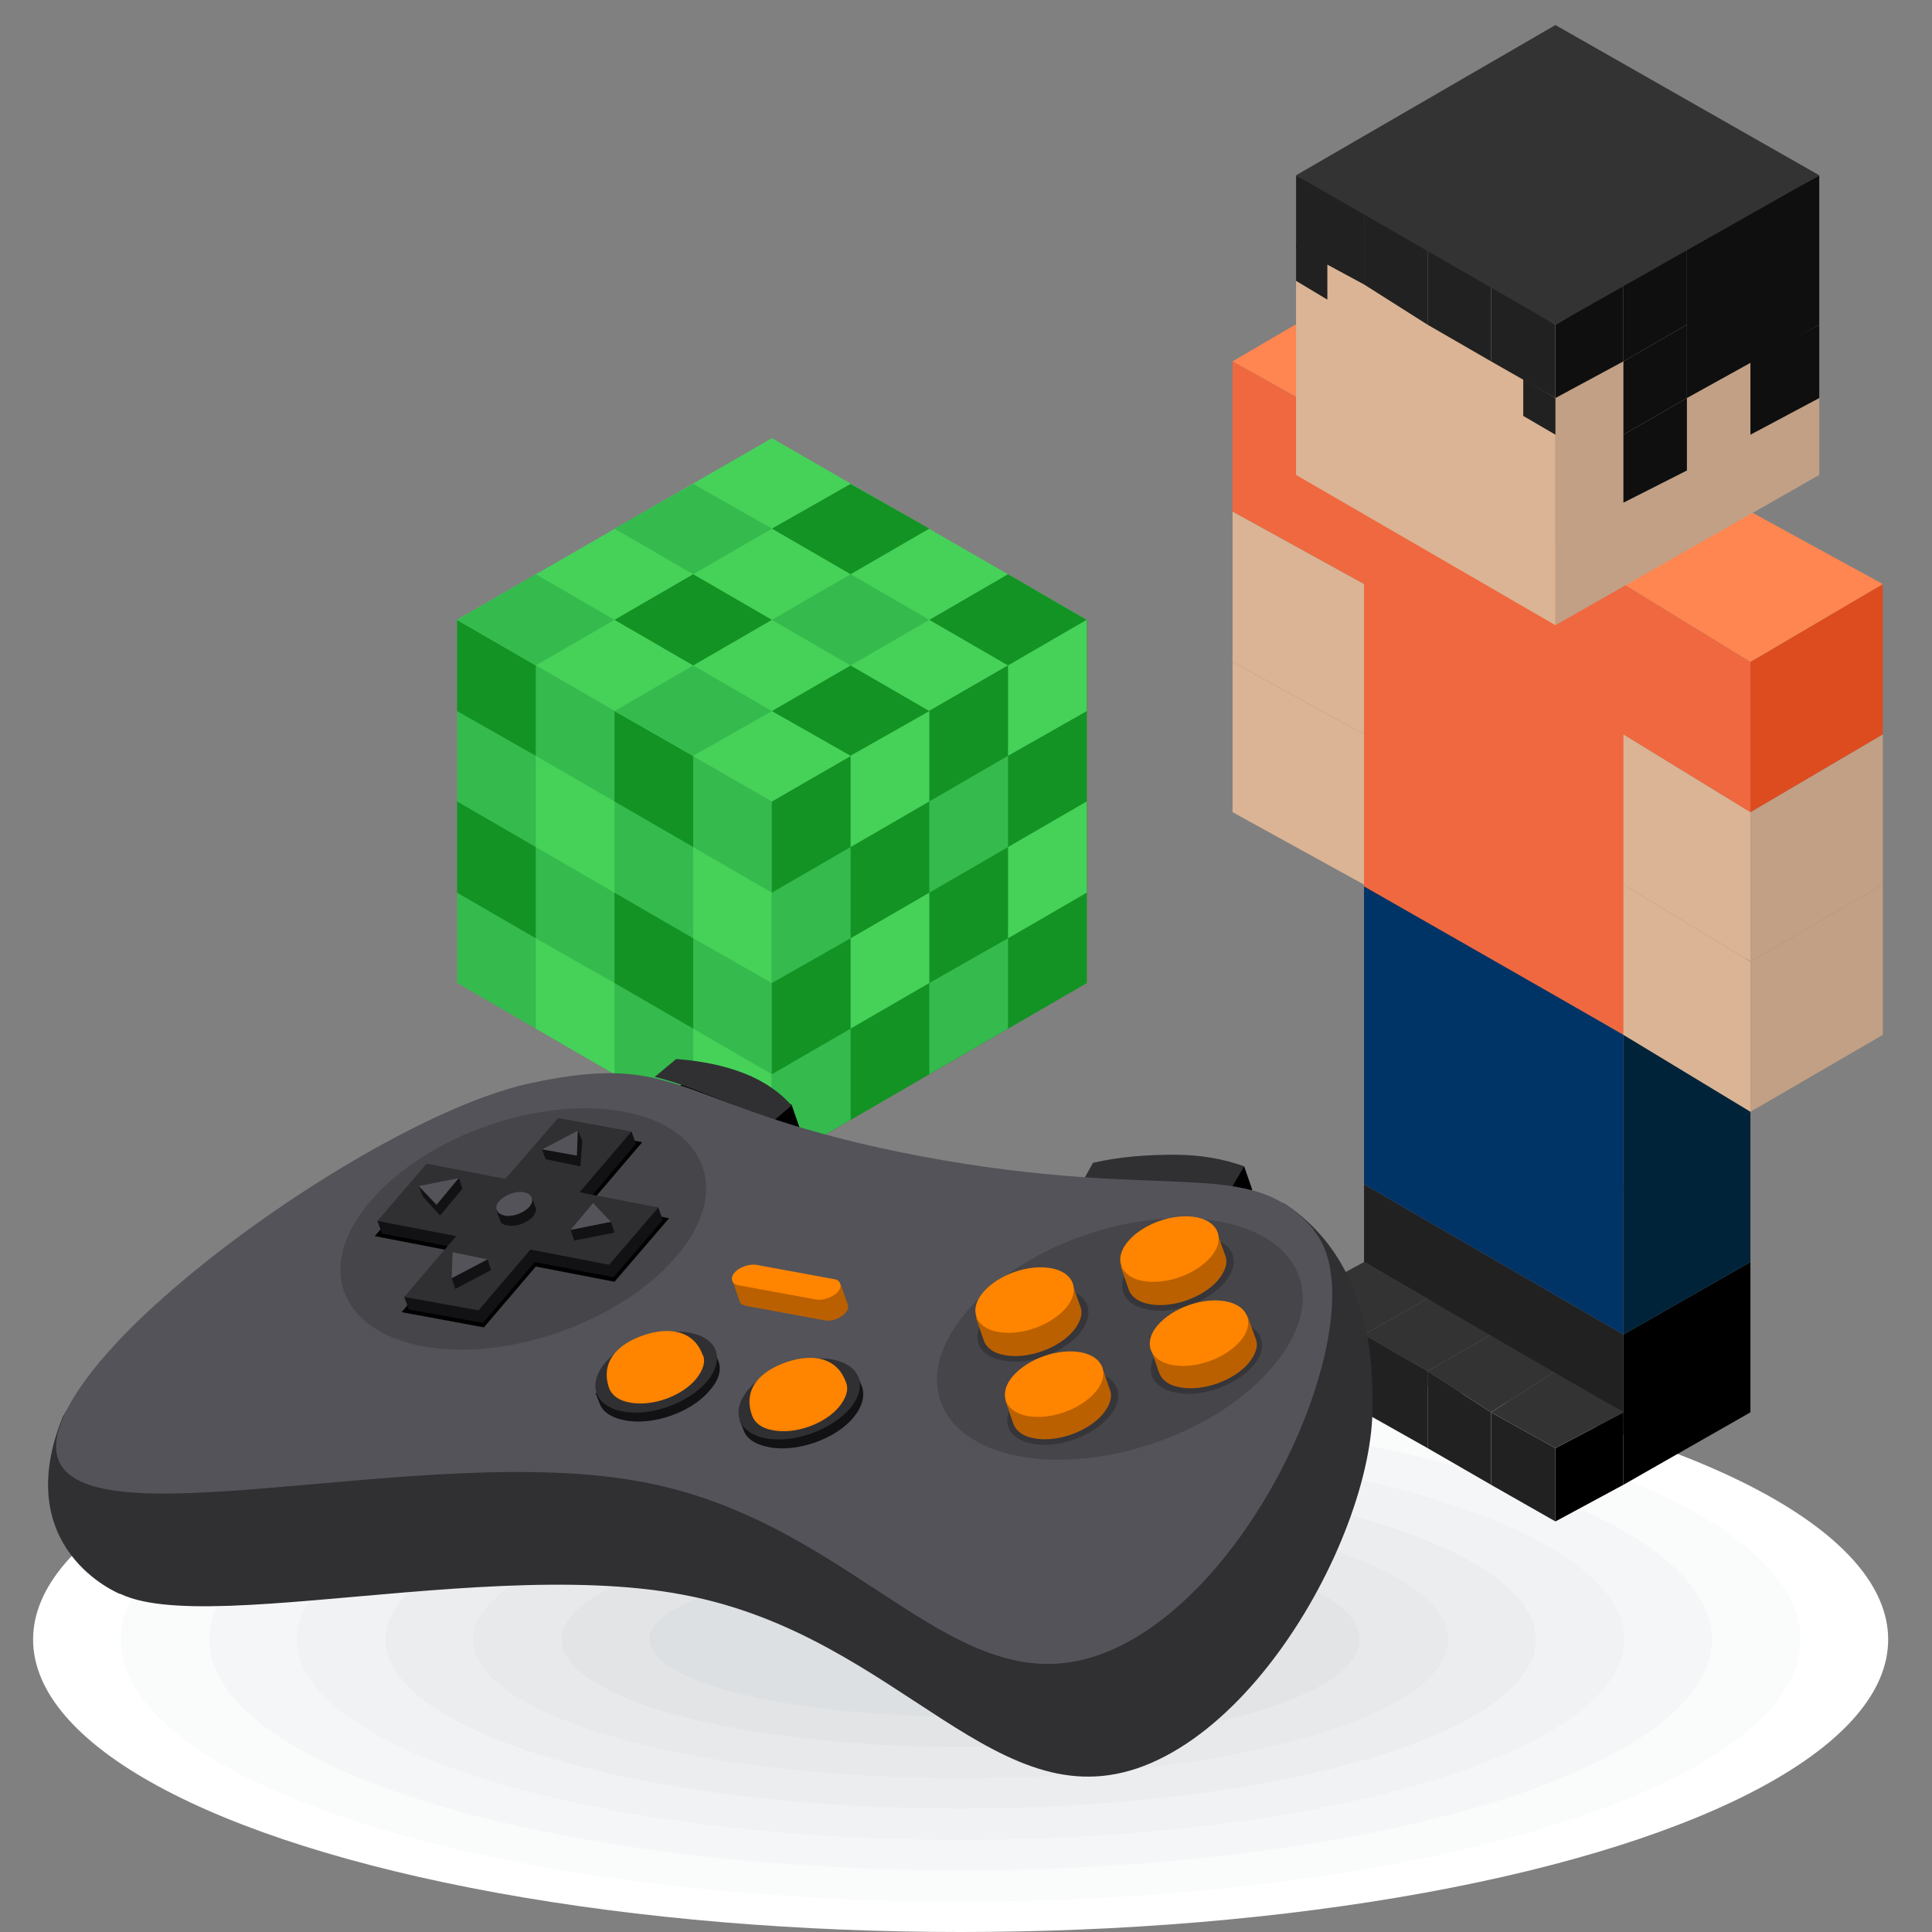
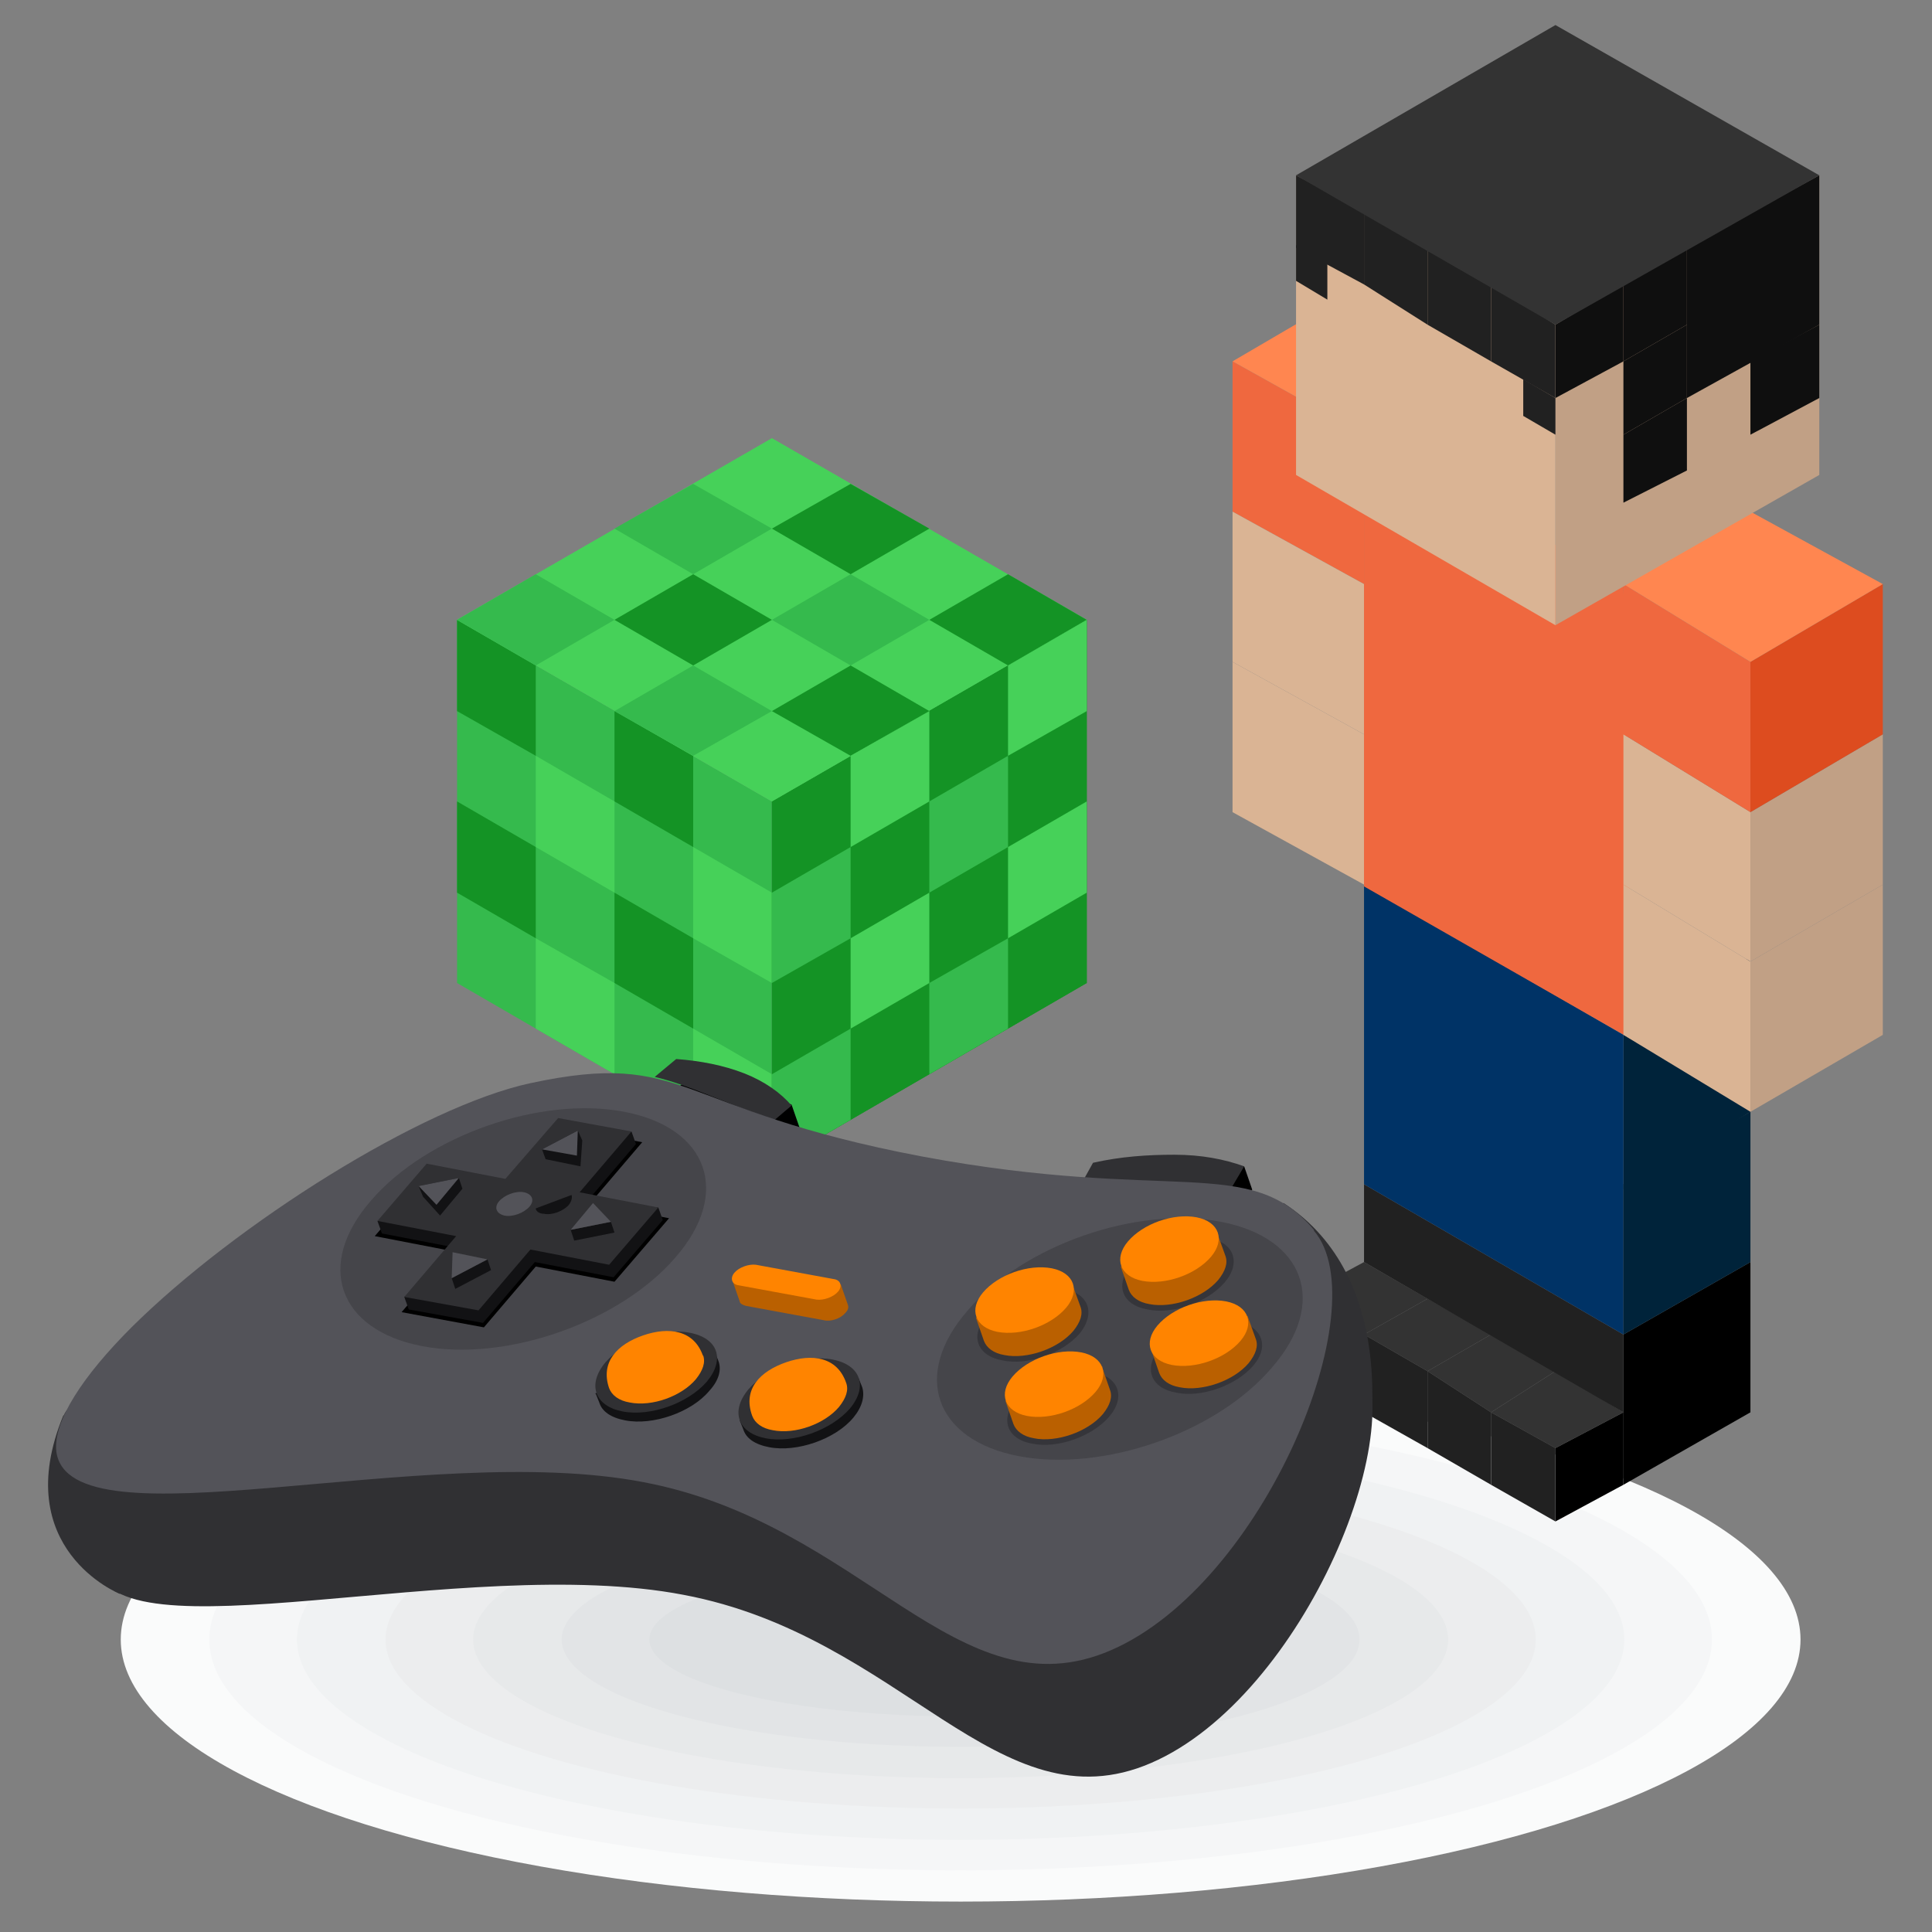
<svg xmlns="http://www.w3.org/2000/svg" id="Layer_1" version="1.1" viewBox="0 0 216 216">
  <rect x="0" y="0" width="216" height="216" fill="#808080" stroke="none" />
  <defs>
    <style>
      .st0 {
        fill: #f5f6f7;
      }

      .st1 {
        fill: #3e54a3;
      }

      .st2 {
        fill: #45454a;
      }

      .st3 {
        fill: #036;
      }

      .st4 {
        fill: #ecedee;
      }

      .st5 {
        fill: #35ba4d;
      }

      .st6 {
        fill: #c1a085;
      }

      .st7 {
        fill: #122571;
      }

      .st8 {
        fill: #fcb040;
      }

      .st9 {
        fill: #ff8650;
      }

      .st10 {
        fill: #cef3ff;
      }

      .st11 {
        fill: #46d159;
      }

      .st12 {
        fill: #fdb724;
      }

      .st13 {
        fill: #dde0e2;
      }

      .st14 {
        fill: #ba6000;
      }

      .st15 {
        fill: #ef683f;
      }

      .st16 {
        fill: #27debf;
      }

      .st17, .st18 {
        fill: #121214;
      }

      .st19 {
        fill: url(#linear-gradient);
      }

      .st20 {
        fill: #303033;
      }

      .st21 {
        fill: #212121;
      }

      .st22 {
        fill: #606060;
      }

      .st23, .st18, .st24 {
        isolation: isolate;
      }

      .st25 {
        fill: #00233a;
      }

      .st26 {
        fill: #f1fcff;
      }

      .st27 {
        fill: #dab494;
      }

      .st28 {
        fill: #ff8400;
      }

      .st29 {
        fill: #0a4a80;
      }

      .st30 {
        fill: #344593;
      }

      .st31 {
        fill: #2e5677;
      }

      .st32 {
        fill: #e2e4e6;
      }

      .st33 {
        fill: #f0f2f3;
      }

      .st34 {
        fill: #fff;
      }

      .st18 {
        opacity: .3;
      }

      .st35 {
        fill: #2e4490;
      }

      .st36 {
        fill: #149325;
      }

      .st37 {
        fill: #82294d;
      }

      .st38 {
        fill: #fff7b0;
      }

      .st39 {
        fill: #f19729;
      }

      .st40 {
        fill: #dd4c1f;
      }

      .st24 {
        fill: #031f60;
        opacity: .5;
      }

      .st41 {
        fill: #ffcb49;
      }

      .st42 {
        fill: #ff51ce;
      }

      .st43 {
        fill: #bbdfff;
      }

      .st44 {
        fill: #fafbfb;
      }

      .st45 {
        fill: #e7478d;
      }

      .st46 {
        fill: #e7e9ea;
      }

      .st47 {
        fill: #1bbc9d;
      }

      .st48 {
        fill: #bf2878;
      }

      .st49 {
        fill: #333;
      }

      .st50 {
        fill: #d6e6ff;
      }

      .st51 {
        display: none;
      }

      .st52 {
        fill: #a33d64;
      }

      .st53 {
        fill: #ede6a0;
      }

      .st54 {
        fill: #0f0f0f;
      }

      .st55 {
        fill: #535359;
      }
    </style>
    <linearGradient id="linear-gradient" x1="104.8" y1="-2408.2" x2="104.6" y2="-2408.5" gradientTransform="translate(0 -2288) scale(1 -1)" gradientUnits="userSpaceOnUse">
      <stop offset="0" stop-color="#78aced" />
      <stop offset="1" stop-color="#4f7bb3" />
    </linearGradient>
  </defs>
  <g id="Example" class="st51">
    <g>
      <g>
        <path class="st30" d="M128.3,116.2v-4.6h0c0-.9-.6-1.8-1.7-2.4-2.3-1.3-6-1.3-8.4,0-1.2.7-1.7,1.6-1.7,2.4h0v4.5c0,.9.6,1.8,1.7,2.4,2.3,1.3,6,1.3,8.4,0,1.2-.6,1.7-1.4,1.7-2.3h0Z" />
        <path class="st30" d="M128.3,116.2v-4.6h0c0-.9-.6-1.8-1.7-2.4-2.3-1.3-6-1.3-8.4,0-1.2.7-1.7,1.6-1.7,2.4h0v4.5c0,.9.6,1.8,1.7,2.4,2.3,1.3,6,1.3,8.4,0,1.2-.6,1.7-1.4,1.7-2.3h0Z" />
      </g>
      <polygon class="st1" points="122.4 106 112.7 111.6 122.4 117.2 132.2 111.6 122.4 106" />
      <path class="st35" d="M127.3,114.4l-4.8-2.7c0,0-.2,0-.2.1s0,.2,0,.2l4.6,2.6.3-.2Z" />
      <polygon class="st7" points="112.7 111.6 112.7 112 122.4 117.6 122.4 117.2 112.7 111.6" />
      <polygon class="st35" points="132.2 111.6 132.2 112 122.4 117.6 122.4 117.2 132.2 111.6" />
      <polygon class="st24" points="116.5 114.2 122.4 118.2 128.3 114.2 122.4 117.6 116.5 114.2" />
      <path class="st43" d="M127.7,119.2c0,0-.2,0-.2-.2v-4c0-.2,0-.4-.3-.4l-4.9-2.8c0,0,0-.2,0-.2,0-.1.2-.1.2-.1l4.9,2.8c.3.2.4.4.4.7v4c0,0,0,.2,0,.2Z" />
      <path class="st12" d="M128.3,122.3l-.3-2.7c0,0,0-.2,0-.2h0c0-.3-.2-.5-.4-.5h-.4v.2c0,0,0,.2,0,.3h0c0,0,0,.2,0,.2l-.3,2.7c0,0,0,.2.3.3h0c0,0,.2,0,.3,0h0c0,0,.2,0,.3,0h0c.2,0,.2-.2.2-.3Z" />
    </g>
    <g>
      <path class="st45" d="M95.4,119.1c1.1-.8,1.8-2.7,1.7-4-.1-1.4-1.2-2-1.7-2.3h0c-1.1-.6-2.8-.6-3.9,0h0c-.5.3-1.5.9-1.7,2.3,0,1.3.6,3.2,1.7,4h0c.1,0,.1,0,.2,0,1,.6,2.6.6,3.6,0h.1Z" />
      <path class="st48" d="M92.9,113.8c-.3.2-.3.4,0,.6s.8.2,1.1,0,.3-.4,0-.6c-.3-.2-.8-.2-1.1,0Z" />
      <g>
        <path class="st16" d="M93.5,114.2s-.9,0-1.4-.7,0-1.9,0-1.9c0,0,1.1.1,1.7,1,.4.8-.3,1.6-.3,1.6Z" />
        <path class="st47" d="M92,113.5c.5.7,1.4.7,1.4.7,0-1.6-1.4-2.6-1.4-2.6,0,0-.5,1.2,0,1.9Z" />
      </g>
      <path class="st52" d="M93.5,114.2s0-1.3.7-1.9,1.2-.6,1.2-.6c.4,0,.9.4.7.4,0,0-.9,0-1.5.5s-.9,1.5-.9,1.6c0,0,0,.1-.1.1,0,0,0-.1,0-.1Z" />
      <path class="st37" d="M95.4,111.7c-.1,0-.1.1.2.3.2.1.4.2.5.2h0c.2-.2-.3-.5-.7-.5Z" />
    </g>
    <g>
      <g>
        <path class="st29" d="M109,111.8h0c-1,.6-1.9,1-2.8,1.2h-.1l-.5.2h-.1c-.1,0-.2.1-.3.1h-.1c-.1,0-.2.1-.2.1h-.1c-.5.2-.9.4-1.4.7-.1.1-.2.1-.3.2h-.1c-.4.4-2,1.6-2.9,2.6l-.6.6h-.5c-1,.3-2,.6-3,1.2-.1,0-.2,0-.3.2-.3.2-.5.3-.8.5h-.1c-.1.2-.2.2-.3.3h0c-.4.3-.9.7-1.3,1.1-.1,0-.2.2-.3.3-.3.3-.7.6-1,.9h0c-.3.3-.7.5-1,.8-.2.2-.5.3-.7.5h-.1l13.7,8.3h.1c.8-.5,1.7-1.2,2.5-1.9.5-.5,1.1-.9,1.7-1.4,1.2-.9,2.3-1.5,3.2-1.8.7-.3,1.4-.5,2.1-.6l.5-.6c.7-.7,1.5-1.3,2.4-1.8,1.5-1,3.2-1.8,4.9-2.5.6-.2,1.2-.5,1.6-.7h.2c0,0-13.9-8.5-13.9-8.5Z" />
        <g>
          <g>
            <path class="st26" d="M122.1,119.7c-.5.3-.7.4-1.2.6-.3,0-.5.2-.8.3-.2,0-.3,0-.5,0-.7.2-1.4.4-2,.8-.2,0-.4.2-.6.3-1.3.8-2.6,2-3.9,3.5l-2.5-1.5-11-6.7c1.3-1.5,2.6-2.7,3.9-3.5.2-.1.4-.2.6-.3.7-.4,1.4-.6,2-.8.2,0,.3-.1.5-.1.3-.1.5-.2.8-.3.5-.2.7-.3,1.2-.6l13.5,8.2Z" />
            <path class="st26" d="M113.1,125.3c-1.3,0-2.6.5-3.9,1.3-.2,0-.4.2-.6.4-.7.5-1.4,1-2,1.7-.2.2-.3.3-.5.4-.3.3-.6.5-.9.7-.5.4-.8.6-1.3.9l-13.4-8.2c.5-.3.8-.5,1.3-.9.3-.2.6-.5.9-.7.2,0,.3-.3.5-.4.7-.6,1.4-1.2,2-1.7.2,0,.4-.3.6-.4,1.3-.8,2.6-1.2,3.9-1.3l11,6.7,2.4,1.5Z" />
          </g>
          <polygon class="st50" points="90.5 122.5 90.3 123.3 103.7 131.5 103.9 130.7 90.5 122.5" />
          <path class="st10" d="M122.4,120.1c-.9.6-1.8,1-2.7,1.2h0c0,0-.2,0-.3,0,0,0-.2,0-.3,0s-.2,0-.3,0c-.6.2-1.2.5-1.8.9,0,0-.2,0-.3.2-1,.7-2,1.5-3,2.5l-.6.6h-.6c-1,.3-2,.6-3,1.2-.1,0-.2,0-.3.2-.3.2-.5.3-.8.5-.6.4-1.1.9-1.7,1.4-.1,0-.2.2-.3.3-.9.9-1.8,1.6-2.7,2.2l.2-.8c.5-.3.8-.5,1.3-.9.3-.2.6-.5.9-.7.2,0,.3-.3.5-.4.7-.6,1.4-1.2,2-1.7.2,0,.4-.3.6-.4,1.3-.8,2.6-1.2,3.9-1.3,1.3-1.5,2.6-2.7,3.9-3.5.2,0,.4-.2.6-.3.7-.4,1.4-.6,2-.8.2,0,.3,0,.5,0,.3,0,.5-.2.8-.3.5-.2.7-.3,1.2-.6l.4.3Z" />
        </g>
        <g>
          <path class="st22" d="M100.8,117.6q.1,0,0,0c1.2-1.4,2.5-2.5,3.7-3.2.2-.1.4-.2.5-.3.7-.3,1.3-.6,2-.8.2,0,.3-.1.5-.1.3-.1.5-.2.8-.3.4-.2.7-.3,1.1-.5h0c0-.2,0-.1-.1-.1-.4.2-.6.3-1,.5-.3.1-.5.2-.8.3-.2.1-.3.1-.5.1-.7.2-1.3.4-2,.8-.2.1-.4.2-.6.3-1.1.8-2.4,1.9-3.6,3.3,0,0,0,0,0,0h0Z" />
          <path class="st22" d="M108.4,113.6c-.2.1-.3.1-.5.1-.7.2-1.3.4-2,.8-.2.1-.4.2-.6.3-1.2.7-2.5,1.8-3.7,3.2h0c1.2-1.3,2.5-2.4,3.7-3.1.2-.1.4-.2.6-.3.7-.4,1.3-.6,2-.8.2,0,.4,0,.5-.2.3,0,.6-.1.8-.2.4-.2.6-.3,1-.5h0q0-.1-.1-.1c-.4.2-.6.3-1,.5-.2.1-.4.2-.7.3Z" />
          <path class="st22" d="M109.2,114.1c-.2.1-.3.1-.5.1-.7.2-1.3.4-2,.8-.2,0-.4.2-.6.3-1.2.7-2.5,1.8-3.7,3.2h0c1.2-1.3,2.5-2.4,3.7-3.1.2,0,.4-.2.6-.3.7-.4,1.4-.6,2-.8.2,0,.4,0,.5-.2.3,0,.6-.1.8-.2.4-.2.6-.3,1-.5h0q0-.1-.1-.1c-.4.2-.6.3-1,.5-.1.1-.4.2-.7.3Z" />
          <path class="st22" d="M110.1,114.5c-.2.1-.3.1-.5.1-.7.2-1.3.4-2,.8-.2,0-.4.2-.6.3-1.2.7-2.5,1.8-3.7,3.2h0c1.2-1.3,2.5-2.4,3.7-3.1.2,0,.4-.2.6-.3.7-.4,1.4-.6,2-.8.1,0,.3,0,.5-.2.3,0,.6-.1.8-.2.4-.2.6-.3,1-.5h0q0-.1-.1-.1c-.4.2-.6.3-1,.5-.2.2-.5.3-.7.3Z" />
          <path class="st22" d="M110.9,115c-.2,0-.3,0-.5,0-.7.2-1.4.4-2,.8-.2,0-.4.2-.6.3-1.2.7-2.5,1.9-3.7,3.2h0c1.2-1.3,2.5-2.4,3.7-3.1.2,0,.4-.2.6-.3.7-.4,1.4-.6,2-.8.2,0,.4,0,.5-.2.3,0,.6-.1.8-.2.4-.2.6-.3,1-.5h0q0-.1-.1-.1c-.4.2-.6.3-1,.5-.2.1-.5.2-.7.3Z" />
          <path class="st22" d="M111.7,115.5c-.2,0-.3,0-.5,0-.7.2-1.4.4-2,.8-.2,0-.4.2-.6.3-1.2.7-2.5,1.9-3.7,3.2h0c1.2-1.3,2.5-2.4,3.7-3.1.2,0,.4-.2.6-.3.7-.4,1.4-.6,2-.8.2,0,.4-.1.5-.2.3,0,.6,0,.8-.2.4-.2.6-.3,1-.5h0q0-.1-.1-.1c-.3.2-.6.3-.9.5-.3.1-.5.2-.8.3Z" />
          <path class="st22" d="M112.6,116c-.2,0-.3,0-.5,0-.7.2-1.4.4-2.1.8-.2,0-.4.2-.6.3-1.2.7-2.5,1.9-3.8,3.3h0c1.2-1.3,2.5-2.4,3.7-3.1.2,0,.4-.2.6-.3.7-.4,1.4-.6,2-.8.3,0,.5-.2.7-.3.3,0,.6,0,.8-.2.4-.2.6-.3.9-.5h0q0,0-.1,0c-.3.2-.5.3-.9.4-.2.2-.5.3-.7.4Z" />
          <path class="st22" d="M113.4,116.5c-.2,0-.3,0-.5,0-.7.2-1.4.4-2.1.8-.2,0-.4.2-.6.3-1.2.7-2.5,1.9-3.8,3.3h0c1.2-1.3,2.5-2.4,3.7-3.1.2,0,.4-.2.6-.3.7-.4,1.4-.6,2-.8.4,0,.5-.2.7-.3.3,0,.5,0,.8-.2.4-.2.6-.3.9-.4h0q0,0-.1,0c-.3.2-.5.3-.9.4-.2,0-.5.2-.7.3Z" />
          <path class="st22" d="M114.2,116.9c-.2,0-.3,0-.5.2-.7.2-1.4.4-2.1.8-.2,0-.4.2-.6.3-1.2.7-2.5,1.9-3.8,3.3h0c1.2-1.3,2.5-2.4,3.8-3.2.2,0,.4-.2.6-.3.7-.4,1.4-.6,2-.8.3,0,.5,0,.6-.3.3,0,.5,0,.8-.2.4-.2.6-.2.9-.4h0q0,0,0,0c-.3.2-.5.3-.9.4-.2.2-.4.3-.7.3Z" />
          <path class="st22" d="M115,117.4c-.2,0-.3,0-.5,0-.7.2-1.4.4-2.1.8-.2,0-.4.2-.6.3-1.2.7-2.6,1.9-3.8,3.3h0c1.2-1.3,2.5-2.4,3.8-3.2.2,0,.4-.2.6-.3.7-.4,1.4-.6,2-.8.3,0,.5,0,.6-.2.3,0,.5,0,.8-.2.4-.2.6-.2.9-.4h0q0,0,0,0c-.3.2-.5.3-.9.4-.1,0-.4.2-.7.3Z" />
          <path class="st22" d="M115.9,117.9c-.2,0-.3,0-.5,0-.7.2-1.4.4-2.1.8-.2,0-.4.2-.6.3-1.2.8-2.6,1.9-3.8,3.3h0c1.2-1.3,2.5-2.4,3.8-3.2.2,0,.4-.2.6-.3.7-.4,1.4-.6,2.1-.8.2,0,.3,0,.5-.2.3,0,.5,0,.8-.2.3,0,.6-.2.9-.4h0q0,0,0,0c-.3.2-.5.3-.8.4-.3,0-.6.2-.8.3Z" />
          <path class="st22" d="M116.7,118.4c-.2,0-.3,0-.5,0-.7.2-1.4.4-2.1.8-.2,0-.4.2-.6.3-1.2.8-2.6,1.9-3.8,3.3h0c1.2-1.3,2.6-2.4,3.8-3.2.2,0,.4-.2.6-.3.7-.4,1.4-.6,2.1-.8.2,0,.4-.1.5-.2.3,0,.5,0,.8-.2.3,0,.5-.2.8-.4h0q0,0,0,0c-.3.2-.5.3-.8.4-.2,0-.4.2-.7.3Z" />
          <path class="st22" d="M117.5,118.8c-.2,0-.3,0-.5,0-.7.2-1.4.4-2.1.8-.2,0-.4.2-.6.3-1.3.8-2.6,1.9-3.8,3.3h0c1.2-1.3,2.6-2.5,3.8-3.2.2,0,.4-.2.6-.3.7-.4,1.4-.6,2.1-.8.2,0,.4,0,.5-.2.3,0,.5,0,.8-.2.3,0,.5-.2.8-.4h0q0,0,0,0c-.3.2-.5.2-.8.4-.2.2-.4.3-.7.3Z" />
          <path class="st22" d="M118.4,119.3c-.2,0-.3,0-.5,0-.7.2-1.4.4-2.1.8-.2,0-.4.2-.6.3-1.3.8-2.6,1.9-3.8,3.3h0c1.3-1.3,2.6-2.5,3.8-3.2.2,0,.4-.2.6-.3.7-.4,1.4-.6,2.1-.8.2,0,.3,0,.5-.2.3,0,.5,0,.8-.2.3,0,.5-.2.8-.4h0q0,0,0,0c-.2,0-.4.2-.8.4-.2.2-.5.2-.7.3Z" />
          <path class="st22" d="M120.7,119.2c-.3,0-.5.2-.8.4-.3,0-.5.2-.8.3-.2,0-.3,0-.5,0-.7.2-1.4.4-2.1.8-.2,0-.4.2-.6.3-1.3.8-2.6,1.9-3.9,3.3h0c1.3-1.3,2.6-2.5,3.8-3.2.2,0,.4-.2.6-.3.7-.4,1.4-.6,2.1-.8.2,0,.3,0,.5,0,.2,0,.5-.2.8-.3.5-.2.7-.3.9-.5,0,0,0,0,0,0,0,0,0,0,0,0Z" />
          <path class="st22" d="M93.6,121.6c.2,0,.3-.3.5-.4.7-.6,1.3-1.2,2-1.7.2,0,.4-.2.6-.4,1.2-.7,2.5-1.2,3.7-1.3h0q0,0-.1,0c-1.2,0-2.5.5-3.7,1.3-.2,0-.4.2-.6.4-.7.5-1.4,1-2,1.7-.1.2-.3.3-.4.5-.4.2-.7.4-.9.7-.4.3-.7.5-1,.7h0c.3-.1.6-.3,1-.6s.6-.5.9-.8Z" />
          <path class="st22" d="M94.5,122.1c.2,0,.3-.3.5-.4.7-.6,1.3-1.2,2-1.7.2,0,.4-.2.6-.4,1.2-.7,2.5-1.2,3.7-1.2h0c0,0,0-.2-.1,0-1.2,0-2.5.5-3.7,1.3-.2,0-.4.2-.6.4-.7.5-1.4,1-2,1.7-.2.1-.3.2-.4.4-.4.2-.7.4-.9.7-.4.3-.7.5-1,.7h0c.3-.1.6-.3,1-.6.3-.3.6-.5.9-.8Z" />
          <path class="st22" d="M95.3,122.6c.2,0,.3-.3.5-.4.7-.6,1.3-1.2,2-1.7.2,0,.4-.3.6-.4,1.2-.7,2.4-1.2,3.6-1.2h0c0-.2,0,0-.1,0-1.2,0-2.5.5-3.7,1.3-.2,0-.4.2-.6.4-.7.5-1.4,1-2,1.7,0,0-.2.2-.3.4-.4.2-.7.4-.9.7-.4.3-.7.5-1,.7h0c.3-.1.6-.3,1-.6.3-.3.6-.5.9-.8Z" />
          <path class="st22" d="M96.1,123.1c.2,0,.3-.3.5-.4.7-.6,1.3-1.2,2-1.7.2,0,.4-.3.6-.4,1.2-.7,2.4-1.1,3.6-1.2h0q0,0-.1,0c-1.2,0-2.4.5-3.6,1.3-.2,0-.4.2-.6.4-.7.5-1.4,1-2,1.7-.2,0-.3.2-.4.4-.4.2-.6.4-.9.7-.4.3-.7.5-1,.7h0c.3-.1.6-.3,1-.6.3-.3.6-.5.9-.8Z" />
          <path class="st22" d="M96.9,123.6c.2,0,.3-.3.5-.4.7-.6,1.3-1.2,2-1.7.2,0,.4-.3.6-.4,1.2-.7,2.4-1.1,3.6-1.2h0q0,0-.1,0c-1.2,0-2.4.5-3.6,1.3-.2,0-.4.2-.6.4-.7.5-1.4,1-2,1.7,0,0-.3.2-.4.4-.4.2-.6.4-.9.7-.4.3-.7.5-1,.7h0c.3-.1.6-.3,1-.6.3-.3.6-.6.9-.8Z" />
          <path class="st22" d="M97.7,124.1c.2,0,.3-.3.5-.4.7-.6,1.3-1.2,2-1.7.2,0,.4-.3.6-.4,1.2-.7,2.4-1.1,3.5-1.2h0q0,0-.1,0c-1.2,0-2.4.6-3.6,1.3-.2,0-.4.2-.6.4-.7.5-1.4,1-2,1.7,0,0-.2.1-.3.4-.4.2-.6.4-.9.7-.4.3-.7.5-1,.7h0c.3-.1.6-.3,1-.6s.6-.6.9-.8Z" />
          <path class="st22" d="M98.6,124.5c.2,0,.3-.3.5-.4.7-.6,1.3-1.2,2-1.7.2,0,.4-.3.6-.4,1.1-.7,2.4-1.1,3.5-1.2h0c0-.2,0,0-.1,0-1.2,0-2.4.6-3.5,1.3-.2,0-.4.2-.6.4-.7.5-1.4,1-2,1.7-.2.1-.4.2-.4.4-.4.2-.6.4-.9.7-.4.3-.7.5-1,.7h0c.3-.1.6-.3,1-.6.3-.2.6-.5.9-.8Z" />
          <path class="st22" d="M99.4,125c.2,0,.3-.3.5-.4.7-.6,1.3-1.2,2-1.7.2,0,.4-.3.6-.4,1.1-.7,2.3-1.1,3.5-1.2h0c0-.2,0,0-.1,0-1.2,0-2.4.6-3.5,1.3-.2,0-.4.2-.6.4-.7.5-1.4,1-2.1,1.7,0,.1-.2.2-.3.4-.4.2-.6.4-.9.7-.4.3-.7.5-1,.7h0c.3-.1.6-.3,1.1-.6.2-.3.5-.5.8-.8Z" />
          <path class="st22" d="M100.2,125.5c.2,0,.3-.3.5-.4.7-.6,1.4-1.2,2-1.7.2,0,.4-.3.6-.4,1.1-.7,2.3-1.1,3.4-1.2h0c0-.2,0,0-.1,0-1.1,0-2.3.6-3.5,1.3-.2,0-.4.2-.6.4-.7.5-1.4,1-2.1,1.7,0,.1-.1.2-.2.4-.4.2-.6.4-.9.6-.4.3-.7.5-1.1.7h0c.3-.1.6-.3,1.1-.7.3,0,.6-.3.9-.6Z" />
          <path class="st22" d="M101,126c.2,0,.3-.3.5-.4.7-.6,1.4-1.2,2-1.7.2,0,.4-.3.6-.4,1.1-.7,2.3-1.1,3.4-1.2h0c0-.2,0,0-.1,0-1.1,0-2.3.6-3.5,1.3-.2,0-.4.2-.6.4-.7.5-1.4,1.1-2.1,1.7.1,0,0,.2-.2.4-.4.2-.6.4-.9.6-.4.3-.7.6-1.1.8h0c.3-.1.7-.3,1.1-.7.3-.2.6-.4.9-.7Z" />
          <path class="st22" d="M101.8,126.5c.2,0,.3-.3.5-.4.7-.6,1.4-1.2,2-1.7.2,0,.4-.3.6-.4,1.1-.7,2.3-1.1,3.4-1.2h0q0,0-.1,0c-1.1,0-2.3.6-3.4,1.3-.2,0-.4.2-.6.4-.7.5-1.4,1.1-2.1,1.7,0,0-.2.2-.3.4-.4.2-.6.4-.9.6-.4.3-.7.6-1.1.8h0c.3-.1.7-.3,1.1-.7.4-.2.6-.5.9-.7Z" />
          <path class="st22" d="M102.6,127c.2,0,.3-.3.5-.4.7-.6,1.4-1.2,2.1-1.7.2,0,.4-.3.6-.4,1.1-.7,2.3-1.1,3.4-1.2h0q0,0-.1,0c-1.1.2-2.3.6-3.4,1.3-.2,0-.4.2-.6.4-.7.5-1.4,1.1-2.1,1.7-.1,0-.3.2-.4.4-.4.2-.6.4-.9.6-.4.3-.8.6-1.1.8h0c.3-.1.7-.3,1.1-.7.4-.2.7-.5.9-.7Z" />
          <path class="st22" d="M103.5,127.5c.2,0,.3-.3.5-.4.7-.6,1.4-1.2,2.1-1.7.2,0,.4-.3.6-.4,1.1-.7,2.2-1.1,3.3-1.2h0q0,0-.1,0c-1.1.2-2.3.6-3.4,1.3-.2,0-.4.2-.6.4-.7.5-1.4,1.1-2.1,1.7,0,0-.3.1-.3.4-.4.2-.6.4-.9.6-.4.3-.8.6-1.1.8h0c.3-.1.7-.3,1.1-.7.3-.2.6-.5.9-.7Z" />
          <path class="st22" d="M104.3,127.9c.2,0,.3-.3.5-.4.7-.7,1.4-1.2,2.1-1.7.2,0,.4-.3.6-.4,1.1-.6,2.2-1.1,3.3-1.2h0q0,0-.1,0c-1.1.2-2.3.6-3.3,1.3-.2,0-.4.2-.6.4-.7.5-1.4,1.1-2.1,1.7-.2,0-.3.2-.4.4-.4.2-.6.4-.9.6-.4.3-.8.6-1.1.8h0c.4-.1.7-.3,1.1-.7.3-.2.6-.4.9-.7Z" />
          <path class="st22" d="M108.2,125.8c-.2,0-.4.2-.6.4-.7.5-1.4,1.1-2.1,1.7-.2,0-.3.3-.5.4-.3.3-.6.5-.9.7-.4.3-.8.6-1.1.8h0c.4-.1.7-.3,1.1-.7.3-.2.6-.5.9-.7.2,0,.3-.3.5-.4.7-.7,1.4-1.2,2.1-1.7.2,0,.4-.3.6-.5,1.1-.6,2.2-1,3.3-1.2h0q0,0-.1,0c-1,.2-2.2.7-3.2,1.3Z" />
        </g>
      </g>
      <g>
        <g>
          <g>
            <g class="st23">
              <path class="st39" d="M112.1,124.9l-7.9-4.6h-.1c0,0,8,4.6,8,4.6h0Z" />
              <path class="st8" d="M112.2,124.6q-.1,0-.1.2l-7.9-4.6v-.2c.1,0,8,4.6,8,4.6Z" />
              <path class="st41" d="M112.4,124.5h-.1s-.1,0-.1,0l-8-4.6h.2c0,0,8,4.5,8,4.5Z" />
            </g>
            <polygon class="st31" points="113.3 125.2 113.3 125.3 113.3 125.3 113.3 125.3 113.2 125.3 113.3 125.3 113.3 125.2" />
            <path d="M113.3,125.2l-.3-.2h-.2c0,0,.5.2.5.2q0,0,0,0t0,0Z" />
            <path class="st42" d="M104.7,120h-.2c0,.2-.1.2-.1.3h0c0,0-.4-.2-.4-.2,0,0-.1,0-.1,0s0,0,.1-.2c0,0,.1,0,.1,0h.1l.5.3Z" />
            <path class="st53" d="M112.4,124.5h0Z" />
          </g>
          <path class="st38" d="M112.4,124.5h-.2c0,0-.1.2-.1.3h0c0,0,.8.4.8.4h0s0,0,.1,0h.1l-.7-.6Z" />
        </g>
        <path class="st19" d="M105.1,120.3h0l-.4-.3h-.2c-.1,0-.1,0-.1,0,0,0-.1,0-.1.2,0,0,0,0,.1,0h.1l.3.2h.1q0,0,0,0h0c0,0,.1-.2.1-.2h0c0-.1,0-.2.1-.1h0Z" />
      </g>
    </g>
  </g>
  <g>
-     <ellipse class="st34" cx="107.4" cy="183.3" rx="103.7" ry="32.7" />
    <ellipse class="st44" cx="107.4" cy="183.3" rx="93.9" ry="29.3" />
    <ellipse class="st0" cx="107.4" cy="183.3" rx="84" ry="25.8" />
    <ellipse class="st33" cx="107.4" cy="183.3" rx="74.2" ry="22.4" />
    <ellipse class="st4" cx="107.4" cy="183.3" rx="64.3" ry="18.9" />
    <ellipse class="st46" cx="107.4" cy="183.3" rx="54.5" ry="15.5" />
    <ellipse class="st32" cx="107.4" cy="183.3" rx="44.6" ry="12" />
    <ellipse class="st13" cx="107.4" cy="183.3" rx="34.8" ry="8.6" />
  </g>
  <g id="Bush">
    <g>
      <polygon class="st5" points="51.1 109.9 86.3 130.3 86.3 89.6 51.1 69.3 51.1 109.9" />
      <polygon class="st36" points="121.5 109.9 86.3 130.3 86.3 89.6 121.5 69.3 121.5 109.9" />
      <polygon class="st11" points="86.3 89.6 51.1 69.3 86.3 49 121.5 69.3 86.3 89.6" />
    </g>
    <polygon class="st36" points="51.1 79.5 59.9 84.5 59.9 74.4 51.1 69.3 51.1 79.5" />
    <polygon class="st36" points="51.1 99.8 59.9 104.9 59.9 94.7 51.1 89.6 51.1 99.8" />
    <polygon class="st36" points="68.7 109.9 77.5 115 77.5 104.9 68.7 99.8 68.7 109.9" />
    <polygon class="st36" points="68.7 89.6 77.5 94.7 77.5 84.5 68.7 79.5 68.7 89.6" />
    <polygon class="st11" points="59.9 94.7 68.7 99.8 68.7 89.6 59.9 84.5 59.9 94.7" />
    <polygon class="st11" points="59.9 115 68.7 120.1 68.7 109.9 59.9 104.9 59.9 115" />
    <polygon class="st11" points="77.5 125.2 86.3 130.3 86.3 120.1 77.5 115 77.5 125.2" />
    <polygon class="st11" points="77.5 104.9 86.3 109.9 86.3 99.8 77.5 94.7 77.5 104.9" />
    <polygon class="st36" points="121.5 109.9 86.3 130.3 86.3 89.6 121.5 69.3 121.5 109.9" />
    <polygon class="st11" points="86.3 89.6 51.1 69.3 86.3 49 121.5 69.3 86.3 89.6" />
    <polygon class="st36" points="95.1 84.5 86.3 79.5 95.1 74.4 103.9 79.5 95.1 84.5" />
    <polygon class="st36" points="77.5 74.4 68.7 69.3 77.5 64.2 86.3 69.3 77.5 74.4" />
    <polygon class="st5" points="95.1 74.4 86.3 69.3 95.1 64.2 103.9 69.3 95.1 74.4" />
    <polygon class="st5" points="77.5 64.2 68.7 59.1 77.5 54.1 86.3 59.1 77.5 64.2" />
    <polygon class="st5" points="77.5 84.5 68.7 79.5 77.5 74.4 86.3 79.5 77.5 84.5" />
    <polygon class="st5" points="59.9 74.4 51.1 69.3 59.9 64.2 68.7 69.3 59.9 74.4" />
    <polygon class="st36" points="112.7 74.4 103.9 69.3 112.7 64.2 121.5 69.3 112.7 74.4" />
    <polygon class="st36" points="95.1 64.2 86.3 59.1 95.1 54.1 103.9 59.1 95.1 64.2" />
    <polygon class="st5" points="95.1 125.2 86.3 130.3 86.3 120.1 95.1 115 95.1 125.2" />
    <polygon class="st5" points="95.1 104.9 86.3 109.9 86.3 99.8 95.1 94.7 95.1 104.9" />
    <polygon class="st5" points="112.7 94.7 103.9 99.8 103.9 89.6 112.7 84.5 112.7 94.7" />
    <polygon class="st11" points="103.9 109.9 95.1 115 95.1 104.9 103.9 99.8 103.9 109.9" />
    <polygon class="st11" points="103.9 89.6 95.1 94.7 95.1 84.5 103.9 79.5 103.9 89.6" />
    <polygon class="st11" points="121.5 99.8 112.7 104.9 112.7 94.7 121.5 89.6 121.5 99.8" />
    <polygon class="st11" points="121.5 79.5 112.7 84.5 112.7 74.4 121.5 69.3 121.5 79.5" />
    <polygon class="st5" points="112.7 115 103.9 120.1 103.9 109.9 112.7 104.9 112.7 115" />
  </g>
  <g id="Guy">
    <g id="Shoes_Side">
      <polygon points="173.9 161.9 181.5 157.9 181.5 166 173.9 170.1 173.9 161.9" />
      <polygon points="181.5 149.2 195.7 141.1 195.7 157.9 181.5 166 181.5 149.2" />
    </g>
    <g id="Shoes_Front">
      <polygon class="st49" points="173.9 161.9 181.5 157.9 173.9 153.3 166.7 157.9 173.9 161.9" />
      <polygon class="st49" points="166.7 157.9 173.9 153.3 166.7 149.2 159.6 153.3 166.7 157.9" />
      <polygon class="st49" points="159.6 153.3 166.7 149.2 159.6 145.2 152.5 149.2 159.6 153.3" />
      <polygon class="st49" points="152.5 149.2 159.6 145.2 152.5 141.1 144.9 145.2 152.5 149.2" />
      <polygon class="st21" points="173.9 161.9 166.7 157.9 166.7 166 173.9 170.1 173.9 161.9" />
      <polygon class="st21" points="166.7 157.9 159.6 153.3 159.6 161.9 166.7 166 166.7 157.9" />
      <polygon class="st21" points="159.6 153.3 152.5 149.2 152.5 157.9 159.6 161.9 159.6 153.3" />
      <polygon class="st21" points="152.5 149.2 144.9 145.2 144.9 153.3 152.5 157.9 152.5 149.2" />
      <polygon class="st21" points="181.5 149.2 152.5 132.4 152.5 141.1 181.5 157.9 181.5 149.2" />
    </g>
    <g id="Pants">
      <polygon class="st25" points="181.5 115.7 195.7 107 195.7 124.3 181.5 133 181.5 115.7" />
      <polygon class="st3" points="181.5 115.7 152.5 98.9 152.5 132.4 181.5 149.2 181.5 115.7" />
      <polygon class="st25" points="181.5 132.4 195.7 124.3 195.7 141.1 181.5 149.2 181.5 132.4" />
    </g>
    <g id="Right_Arm">
      <polygon class="st15" points="152.5 48.6 137.8 40.4 137.8 57.2 152.5 65.3 152.5 48.6" />
      <polygon class="st9" points="152.5 48.6 166.7 40.4 152.5 31.8 137.8 40.4 152.5 48.6" />
      <polygon class="st27" points="152.5 65.3 137.8 57.2 137.8 74 152.5 82.1 152.5 65.3" />
      <polygon class="st27" points="152.5 82.1 137.8 74 137.8 90.8 152.5 98.9 152.5 82.1" />
    </g>
    <g id="Front_Shirt">
      <polygon id="Front_Shirt1" data-name="Front_Shirt" class="st15" points="181.5 65.3 152.5 48.6 152.5 99.1 182.6 116.3 181.5 65.3" />
    </g>
    <g id="Left_Arm">
      <polygon class="st6" points="195.7 90.8 210.5 82.1 210.5 98.9 195.7 107.5 195.7 90.8" />
      <polygon class="st6" points="195.7 107.5 210.5 98.9 210.5 115.7 195.7 124.3 195.7 107.5" />
      <polygon class="st27" points="195.7 90.8 181.5 82.1 181.5 98.9 195.7 107.5 195.7 90.8" />
      <polygon class="st27" points="195.7 107.5 181.5 98.9 181.5 115.7 195.7 124.3 195.7 107.5" />
      <polygon class="st15" points="195.7 74 181.5 65.3 181.5 82.1 195.7 90.8 195.7 74" />
      <polygon class="st40" points="195.7 74 210.5 65.3 210.5 82.1 195.7 90.8 195.7 74" />
      <polygon class="st9" points="195.7 74 210.5 65.3 195.7 57.2 181.5 65.3 195.7 74" />
    </g>
    <g id="Side_Hairline">
      <polygon class="st6" points="173.9 36.3 203.4 19.6 203.4 53.1 173.9 69.9 173.9 36.3" />
      <polygon class="st54" points="188.6 27.7 203.4 19.6 203.4 36.3 188.6 44.5 188.6 27.7" />
      <polygon class="st54" points="181.5 40.4 188.6 36.3 188.6 44.5 181.5 48.6 181.5 40.4" />
      <polygon class="st54" points="181.5 48.6 188.6 44.5 188.6 52.6 181.5 56.2 181.5 48.6" />
      <polygon class="st54" points="195.7 40.4 203.4 36.3 203.4 44.5 195.7 48.6 195.7 40.4" />
      <polygon class="st54" points="181.5 31.8 188.6 27.7 188.6 36.3 181.5 40.4 181.5 31.8" />
      <polygon class="st54" points="173.9 36.3 181.5 31.8 181.5 40.4 173.9 44.5 173.9 36.3" />
    </g>
    <g id="Face">
      <polygon id="Face1" data-name="Face" class="st27" points="173.9 36.3 144.9 19.6 144.9 53.1 173.9 69.9 173.9 36.3" />
    </g>
    <g id="Front_Hairline">
      <polygon class="st21" points="173.9 44.5 170.3 42.4 170.3 46.5 173.9 48.6 173.9 44.5" />
      <polygon class="st21" points="148.4 29.4 144.9 27.4 144.9 31.4 148.4 33.5 148.4 29.4" />
      <polygon class="st21" points="166.7 31.8 159.6 27.7 159.6 36.3 166.7 40.4 166.7 31.8" />
      <polygon class="st21" points="173.9 36.3 166.7 31.8 166.7 40.4 173.9 44.5 173.9 36.3" />
      <polygon class="st21" points="152.5 23.6 144.9 19.6 144.9 27.7 152.5 31.8 152.5 23.6" />
      <polygon class="st21" points="159.6 27.7 152.5 23.6 152.5 31.8 159.6 36.3 159.6 27.7" />
    </g>
    <polygon id="Hair" class="st49" points="173.9 36.3 203.4 19.6 173.9 2.8 144.9 19.6 173.9 36.3" />
  </g>
  <g id="Controller">
    <path class="st20" d="M151.3,150.1c-7.2-8.5-15.9-3-43.8-8.2-28-5.3-26.1-12-43.8-8.2-17.7,3.8-54.4,30.4-52.9,41.2,1.5,10.9,41.1-1.3,65.6,3.4,24.5,4.6,35.2,26.2,52.3,18.8,17.1-7.4,29.9-38.4,22.7-46.9Z" />
    <path class="st20" d="M7.1,158.2c-6.2,15,6.3,20,6.3,20l9-14.5-9.1-4.3s-4.7-4.6-6.2-1.1Z" />
    <path class="st20" d="M143.5,134.5c13,8.4,9.5,26.8,9.5,26.8l-13-9.6s-5.2-9.8,3.5-17.2Z" />
    <g>
      <path d="M138.7,135.2l1.3-2.2-.9-2.6s-13,1.4-16,2.1l-1,1.8c7.4.4,12.6.3,16.7.9Z" />
      <path class="st20" d="M137.8,132.6l1.3-2.2c-2.2-.8-4.8-1.3-7.8-1.3-3,0-6,.2-9.1.9l-1,1.8c7.4.5,12.6.3,16.7.9Z" />
    </g>
    <g>
      <path d="M87.4,127.8l2-1.7-.9-2.6c-2.3-.9-9.2-2.4-12-2.5l-2.4,2c3.8.9,7.3,2.7,13.3,4.8Z" />
      <path class="st20" d="M86.5,125.3l2-1.7c-1.2-1.4-3-2.7-5.3-3.6-2.3-.9-4.9-1.4-7.6-1.6l-2.4,2c3.8.9,7.3,2.7,13.3,4.8Z" />
    </g>
    <path class="st55" d="M146.9,137.5c-7.2-8.5-15.9-3-43.8-8.2-28-5.3-26.1-12-43.8-8.2-12.1,2.6-32.9,15.7-44.6,27.3-5.4,5.4-8.8,10.5-8.4,13.9,1.5,10.9,41.1-1.3,65.6,3.4,24.5,4.6,35.2,26.2,52.3,18.8,17.1-7.4,29.9-38.5,22.7-46.9Z" />
    <path class="st2" d="M75.5,140.6c-6.2,7.2-18.9,11.7-28.3,9.9-9.4-1.8-12-9.1-5.7-16.3,6.2-7.2,18.9-11.7,28.3-9.9,9.4,1.8,12,9.1,5.7,16.3Z" />
    <path class="st2" d="M142.2,152.9c-6.2,7.3-18.9,11.7-28.3,9.9-9.4-1.8-12-9.1-5.7-16.3,6.2-7.3,18.9-11.7,28.3-9.9,9.4,1.8,12,9.1,5.7,16.3Z" />
    <g>
      <path class="st18" d="M112.1,152.1c-2.9-.5-3.7-2.8-1.8-5,1.9-2.2,5.8-3.6,8.6-3,2.9.5,3.6,2.8,1.8,5-1.9,2.2-5.8,3.6-8.6,3Z" />
      <path class="st14" d="M120,143.5l-2,1.6c-2.1-.1-4.6.7-6.3,2.2h-2.6s.9,2.6.9,2.6h0c.3.8,1.1,1.4,2.3,1.6,2.5.5,6-.7,7.7-2.7.8-1,1.1-1.9.8-2.7h0s-.9-2.5-.9-2.5c0,0,0,0,0,0Z" />
      <path class="st28" d="M111.5,148.9c-2.5-.5-3.2-2.5-1.6-4.4,1.7-2,5.1-3.2,7.7-2.7,2.5.5,3.2,2.5,1.6,4.4-1.7,2-5.1,3.2-7.7,2.7Z" />
    </g>
    <g>
      <path d="M54.1,148.4l-9.2-1.7,5.8-6.8-8.8-1.7,6.1-7.1,8.8,1.7,5.8-6.8,9.2,1.7-5.8,6.8,8.8,1.7-6.1,7.1-8.8-1.7-5.8,6.8Z" />
      <g>
        <polygon class="st17" points="74.1 136.4 73.6 135 65.3 134.7 71.1 127.9 70.6 126.5 57 133.2 42.2 136.5 42.7 137.9 51.5 139.6 45.2 145 45.7 146.4 54 147.9 59.8 141.1 68.6 142.8 74.1 136.4" />
        <polygon class="st20" points="73.6 135 64.8 133.3 70.6 126.5 62.4 125 56.5 131.8 47.7 130.1 42.2 136.5 51 138.2 45.2 145 53.5 146.5 59.3 139.7 68.1 141.4 73.6 135" />
      </g>
      <g>
-         <path class="st17" d="M59.9,135.1l-.4-1.2-4,1.4.4,1.1c0,.3.4.6.9.6.9.2,2.2-.3,2.8-1,.3-.4.4-.8.3-1.1Z" />
+         <path class="st17" d="M59.9,135.1c0,.3.4.6.9.6.9.2,2.2-.3,2.8-1,.3-.4.4-.8.3-1.1Z" />
        <path class="st55" d="M59.2,134.9c-.6.7-1.9,1.2-2.8,1-.9-.2-1.2-.9-.6-1.6.6-.7,1.9-1.2,2.8-1,.9.2,1.2.9.6,1.6Z" />
      </g>
      <g>
        <polygon class="st17" points="68.7 137.8 64.2 138.7 63.8 137.5 68.3 136.6 68.7 137.8" />
        <polygon class="st55" points="68.3 136.6 63.8 137.5 66.3 134.5 68.3 136.6" />
      </g>
      <g>
        <polygon class="st17" points="47.3 133.8 46.8 132.6 51.3 131.7 51.7 132.9 49.2 135.9 47.3 133.8" />
        <polygon class="st55" points="46.8 132.6 51.3 131.7 48.8 134.7 46.8 132.6" />
      </g>
      <g>
        <polygon class="st17" points="65.1 127.5 64.9 130.4 61 129.6 60.6 128.5 64.6 126.4 65.1 127.5" />
        <polygon class="st55" points="64.6 126.4 64.5 129.2 60.6 128.5 64.6 126.4" />
      </g>
      <g>
        <polygon class="st17" points="50.9 144.1 50.5 142.9 54.5 140.8 54.9 142 50.9 144.1" />
        <polygon class="st55" points="50.5 142.9 50.6 140 54.5 140.8 50.5 142.9" />
      </g>
    </g>
    <g>
      <path class="st14" d="M94.8,145.9l-.8-2.3-12.1-.4.8,2.3h0c0,.2.3.4.7.5l8.7,1.6c.8.2,1.9-.2,2.4-.8h0c.3-.3.4-.6.3-.9Z" />
      <path class="st28" d="M91.3,145.3l-8.7-1.6c-.8-.1-1-.8-.5-1.4h0c.5-.6,1.6-1,2.4-.9l8.7,1.6c.8.1,1,.8.5,1.4h0c-.5.6-1.6,1-2.4.9Z" />
    </g>
    <g>
      <path class="st17" d="M66.6,155.8l.4,1c.3,1,1.3,1.7,2.9,2,3.1.6,7.4-.9,9.4-3.3,1.1-1.2,1.4-2.4,1-3.4l-.4-1-13.4,4.7Z" />
      <path class="st20" d="M79,154.5c-2.1,2.4-6.3,3.9-9.4,3.3-3.1-.6-4-3-1.9-5.5,2.1-2.4,6.3-3.9,9.4-3.3,3.2.6,4,3,1.9,5.5Z" />
      <path class="st28" d="M78.6,151.6h0c-1-2.9-3.8-3.3-6.7-2.3-2.9,1-4.8,3-3.8,5.9h0c.3.8,1.1,1.4,2.3,1.6,2.5.5,5.8-.7,7.4-2.6.8-1,1.1-1.9.8-2.7Z" />
    </g>
    <g>
      <path class="st17" d="M82.7,158.8l.4,1c.3,1,1.3,1.7,2.9,2,3.1.6,7.4-.9,9.4-3.3,1-1.2,1.3-2.4,1-3.4l-.4-1-13.3,4.7Z" />
      <path class="st20" d="M95,157.5c-2.1,2.4-6.3,3.9-9.4,3.3-3.1-.6-4-3-1.9-5.5,2.1-2.4,6.3-3.9,9.4-3.3s4,3,1.9,5.5Z" />
      <path class="st28" d="M94.6,154.6h0c-1-2.9-3.8-3.3-6.7-2.3-2.9,1-4.9,3-3.8,6h0c.3.8,1.1,1.4,2.3,1.6,2.5.5,5.8-.7,7.4-2.6.8-1,1.1-1.9.8-2.7Z" />
    </g>
    <g>
      <path class="st18" d="M128.3,146.4c-2.9-.5-3.7-2.8-1.8-5,1.9-2.2,5.8-3.6,8.6-3,2.9.5,3.7,2.8,1.8,5-1.9,2.2-5.8,3.6-8.6,3Z" />
      <path class="st14" d="M136.2,137.8l-2,1.6c-2.1-.1-4.6.7-6.3,2.2h-2.6s.9,2.6.9,2.6h0c.3.8,1.1,1.4,2.3,1.6,2.5.5,6-.7,7.7-2.7.8-1,1.1-1.9.8-2.7h0s-.9-2.5-.9-2.5c0,0,0,0,0,0Z" />
      <path class="st28" d="M127.7,143.2c-2.5-.5-3.2-2.5-1.6-4.4,1.7-2,5.1-3.2,7.7-2.7,2.5.5,3.2,2.5,1.6,4.4-1.7,2-5.1,3.2-7.7,2.7Z" />
    </g>
    <g>
      <path class="st18" d="M131.5,155.7c-2.9-.5-3.7-2.8-1.8-5,1.9-2.2,5.8-3.6,8.6-3s3.7,2.8,1.8,5c-1.9,2.2-5.8,3.6-8.6,3Z" />
      <path class="st14" d="M139.5,147.1l-2,1.6c-2.1-.1-4.6.7-6.2,2.2h-2.6s.9,2.6.9,2.6h0c.3.8,1.1,1.4,2.3,1.6,2.5.5,6-.7,7.7-2.7.8-1,1.1-1.9.8-2.7h0s-.9-2.5-.9-2.5Z" />
      <path class="st28" d="M131,152.6c-2.5-.5-3.2-2.5-1.6-4.4,1.7-2,5.1-3.2,7.7-2.7,2.5.5,3.2,2.5,1.6,4.4-1.7,2-5.1,3.2-7.7,2.7Z" />
    </g>
    <g>
      <path class="st18" d="M115.4,161.4c-2.9-.5-3.6-2.8-1.8-5,1.9-2.2,5.8-3.6,8.6-3,2.9.5,3.7,2.8,1.8,5-1.9,2.2-5.8,3.6-8.6,3Z" />
      <path class="st14" d="M123.3,152.8l-2,1.6c-2.1-.1-4.6.7-6.3,2.2h-2.6s.9,2.6.9,2.6h0c.3.8,1.1,1.4,2.3,1.6,2.5.5,6-.7,7.7-2.7.8-1,1.1-1.9.8-2.7h0s-.9-2.6-.9-2.6Z" />
      <path class="st28" d="M114.8,158.3c-2.5-.5-3.2-2.5-1.6-4.4,1.7-2,5.1-3.2,7.7-2.7,2.5.5,3.2,2.5,1.6,4.4-1.7,2-5.1,3.2-7.7,2.7Z" />
    </g>
  </g>
</svg>